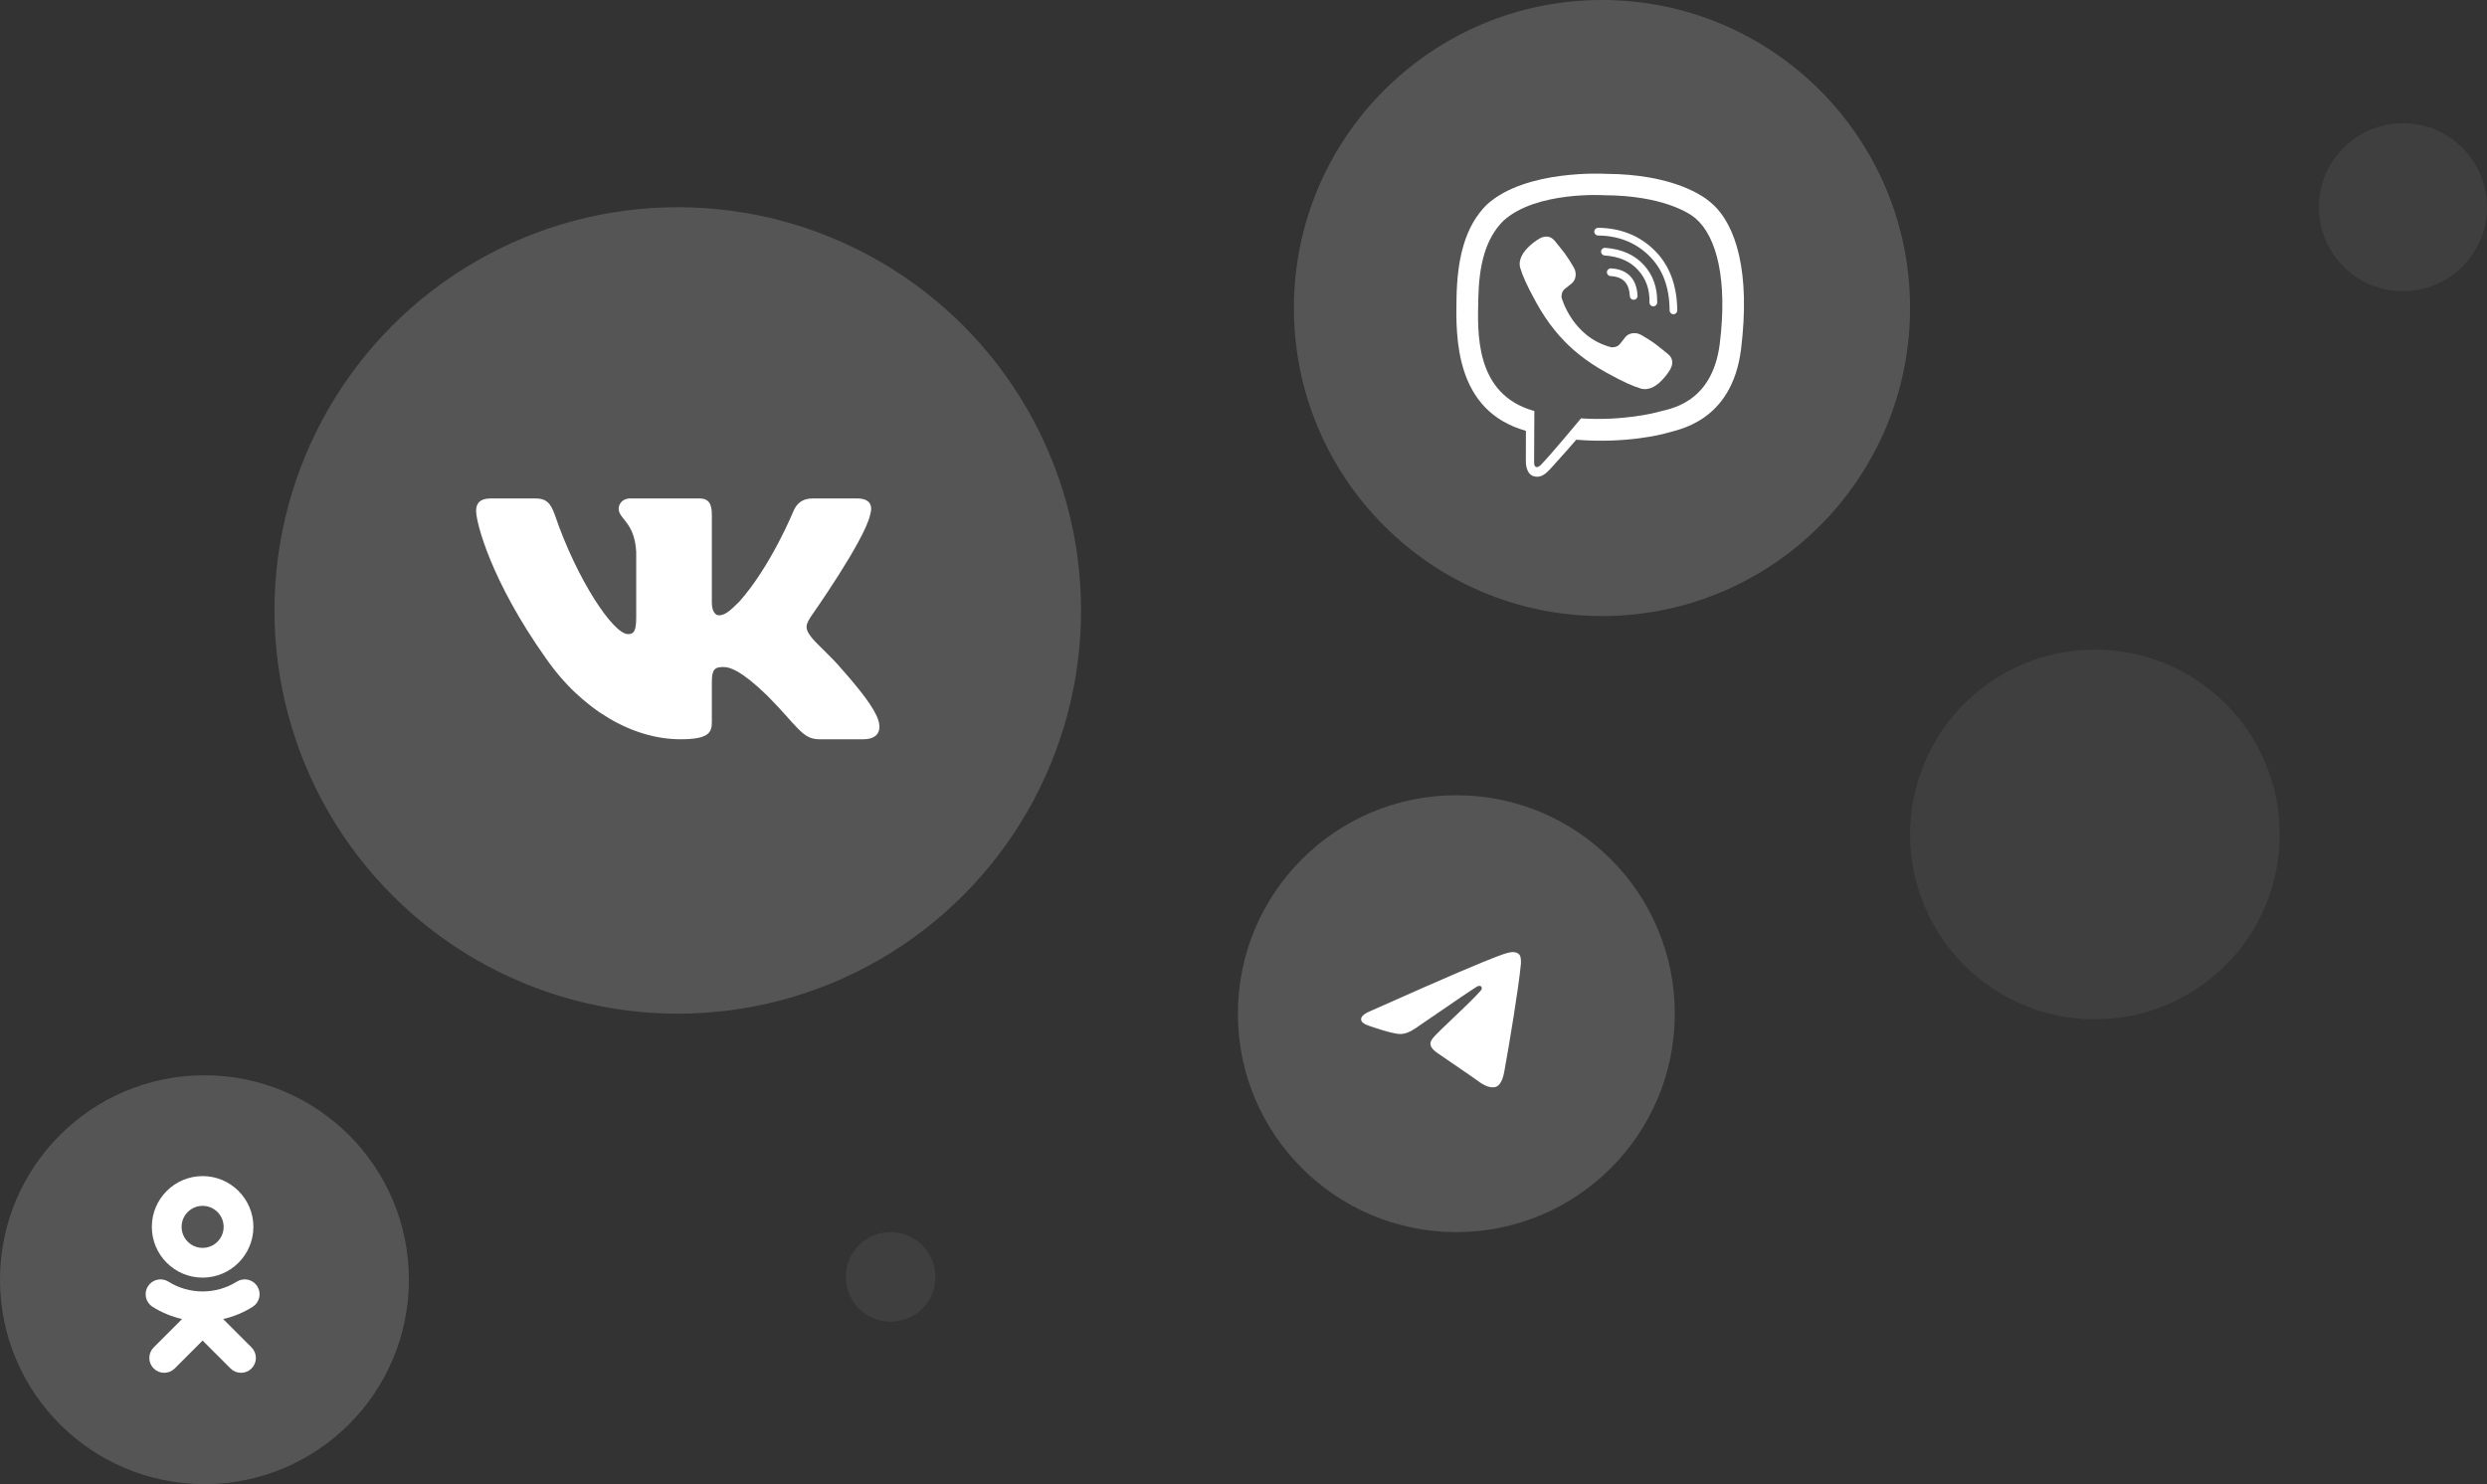
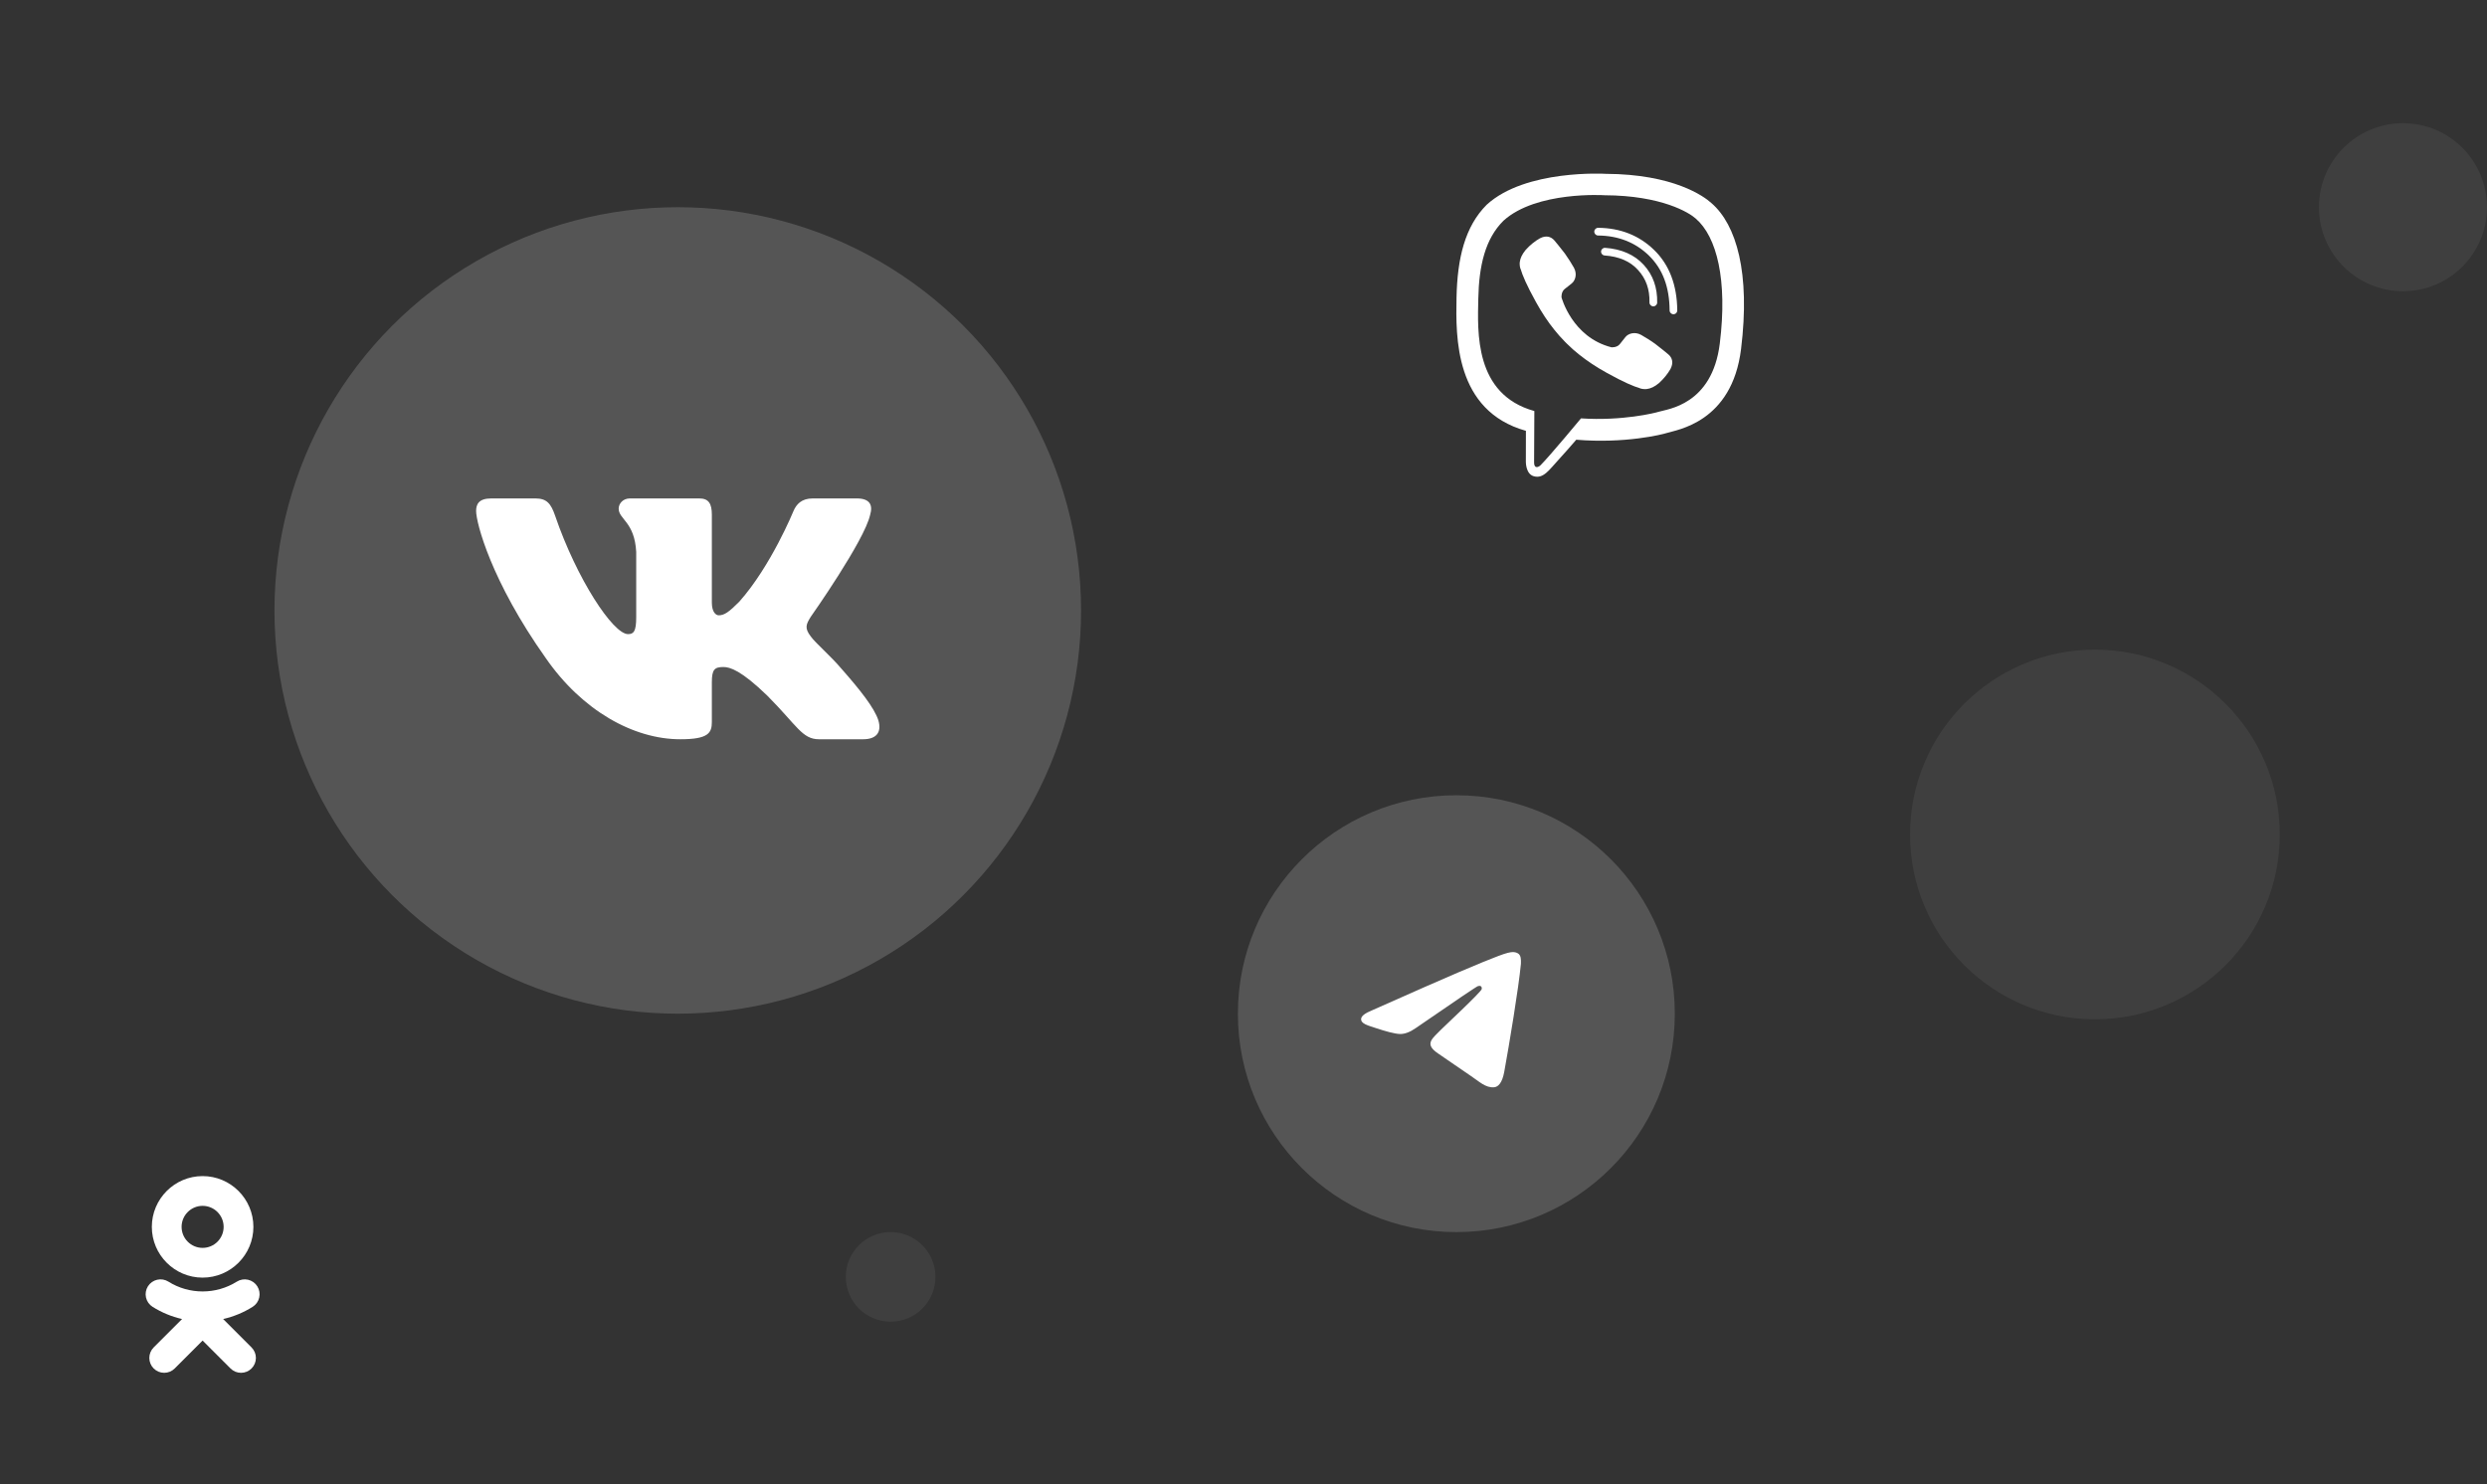
<svg xmlns="http://www.w3.org/2000/svg" width="444" height="265" viewBox="0 0 444 265" fill="none">
  <rect x="0" y="0" width="444" height="265" fill="#333333" stroke="none" />
  <circle cx="121" cy="109" r="72" fill="white" fill-opacity="0.17" />
  <path fill-rule="evenodd" clip-rule="evenodd" d="M155.348 91.912C155.849 90.233 155.348 89 152.966 89H145.089C143.086 89 142.163 90.065 141.663 91.24C141.663 91.24 137.657 101.059 131.982 107.436C130.146 109.282 129.312 109.869 128.31 109.869C127.809 109.869 127.085 109.282 127.085 107.604V91.912C127.085 89.897 126.504 89 124.834 89H112.456C111.205 89 110.452 89.935 110.452 90.821C110.452 92.73 113.289 93.17 113.582 98.541V110.206C113.582 112.763 113.123 113.227 112.121 113.227C109.451 113.227 102.956 103.364 99.103 92.08C98.348 89.886 97.591 89 95.578 89H87.701C85.45 89 85 90.065 85 91.24C85 93.338 87.671 103.744 97.434 117.507C103.944 126.905 113.114 132 121.459 132C126.466 132 127.085 130.868 127.085 128.919V121.816C127.085 119.553 127.559 119.101 129.144 119.101C130.313 119.101 132.316 119.688 136.989 124.22C142.33 129.59 143.21 132 146.214 132H154.091C156.342 132 157.467 130.868 156.818 128.635C156.108 126.409 153.558 123.181 150.174 119.353C148.338 117.171 145.584 114.821 144.75 113.646C143.582 112.136 143.915 111.465 144.75 110.123C144.75 110.123 154.347 96.528 155.348 91.912V91.912Z" fill="white" />
  <circle cx="260" cy="181" r="39" fill="white" fill-opacity="0.17" />
  <path d="M244.962 180.396C252.623 176.988 257.732 174.741 260.288 173.656C267.586 170.557 269.103 170.018 270.091 170C270.308 169.996 270.794 170.051 271.109 170.312C271.375 170.533 271.448 170.83 271.483 171.039C271.518 171.248 271.562 171.724 271.527 172.095C271.132 176.338 269.421 186.634 268.55 191.386C268.182 193.397 267.456 194.071 266.754 194.137C265.228 194.281 264.069 193.107 262.591 192.118C260.278 190.57 258.971 189.606 256.726 188.096C254.131 186.35 255.813 185.391 257.292 183.822C257.679 183.412 264.403 177.167 264.533 176.601C264.55 176.53 264.565 176.266 264.411 176.127C264.257 175.987 264.031 176.035 263.867 176.073C263.635 176.126 259.94 178.62 252.782 183.553C251.733 184.289 250.783 184.647 249.932 184.628C248.994 184.608 247.189 184.087 245.847 183.641C244.201 183.095 242.893 182.806 243.007 181.879C243.066 181.395 243.718 180.901 244.962 180.396Z" fill="white" />
-   <circle cx="286" cy="55" r="55" fill="white" fill-opacity="0.17" />
  <path d="M305.557 36.281C304.214 35.046 298.778 31.094 286.66 31.039C286.66 31.039 272.376 30.173 265.413 36.562C261.536 40.439 260.172 46.103 260.031 53.142C259.89 60.17 259.706 73.349 272.409 76.923H272.419L272.409 82.37C272.409 82.37 272.333 84.579 273.784 85.023C275.538 85.564 276.578 83.886 278.256 82.077C279.177 81.081 280.444 79.63 281.408 78.515C290.093 79.24 296.774 77.573 297.532 77.323C299.287 76.749 309.217 75.482 310.831 62.303C312.498 48.745 310.018 40.158 305.557 36.281ZM307.03 61.35C305.665 72.353 297.619 73.046 296.135 73.522C295.507 73.728 289.638 75.19 282.252 74.703C282.252 74.703 276.751 81.341 275.04 83.063C274.769 83.334 274.455 83.442 274.25 83.388C273.957 83.312 273.871 82.965 273.881 82.456C273.881 81.72 273.925 73.392 273.925 73.392C273.914 73.392 273.914 73.392 273.925 73.392C263.171 70.414 263.799 59.195 263.919 53.326C264.038 47.456 265.142 42.638 268.423 39.4C274.304 34.072 286.443 34.862 286.443 34.862C296.688 34.905 301.593 37.992 302.73 39.02C306.51 42.269 308.437 50.012 307.03 61.35Z" fill="white" />
-   <path d="M291.653 53.532C291.295 53.532 290.992 53.251 290.971 52.882C290.851 50.554 289.758 49.417 287.527 49.298C287.148 49.276 286.855 48.951 286.877 48.572C286.899 48.193 287.224 47.901 287.603 47.922C290.548 48.085 292.194 49.774 292.346 52.806C292.368 53.185 292.075 53.51 291.696 53.521C291.674 53.532 291.664 53.532 291.653 53.532Z" fill="white" />
  <path d="M295.16 54.703H295.15C294.771 54.692 294.467 54.378 294.478 53.999C294.532 51.66 293.861 49.765 292.432 48.206C291.013 46.646 289.053 45.802 286.465 45.617C286.086 45.585 285.804 45.26 285.837 44.881C285.869 44.502 286.194 44.221 286.573 44.253C289.497 44.47 291.803 45.488 293.449 47.285C295.106 49.094 295.908 51.357 295.854 54.032C295.843 54.411 295.529 54.703 295.16 54.703Z" fill="white" />
  <path d="M298.756 56.109C298.377 56.109 298.074 55.806 298.074 55.427C298.041 51.236 296.839 48.041 294.392 45.648C291.977 43.287 288.912 42.085 285.306 42.053C284.927 42.053 284.624 41.739 284.624 41.359C284.624 40.98 284.938 40.677 285.306 40.677C289.281 40.71 292.659 42.042 295.334 44.662C298.02 47.283 299.395 50.9 299.438 55.405C299.449 55.795 299.146 56.109 298.756 56.109C298.767 56.109 298.767 56.109 298.756 56.109Z" fill="white" />
  <path d="M287.688 62.011C287.688 62.011 288.652 62.098 289.172 61.459L290.179 60.192C290.666 59.564 291.847 59.163 292.995 59.802C293.634 60.159 294.792 60.874 295.507 61.405C296.276 61.968 297.835 63.267 297.846 63.278C298.593 63.906 298.767 64.827 298.258 65.812C298.258 65.812 298.258 65.823 298.258 65.834C297.738 66.754 297.034 67.621 296.157 68.422C296.146 68.422 296.146 68.433 296.135 68.433C295.409 69.039 294.695 69.386 294.002 69.462C293.915 69.483 293.818 69.483 293.688 69.483C293.384 69.483 293.081 69.44 292.778 69.343L292.756 69.31C291.673 69.007 289.876 68.249 286.887 66.592C284.938 65.52 283.324 64.426 281.949 63.332C281.223 62.758 280.487 62.119 279.729 61.361C279.707 61.34 279.675 61.307 279.653 61.286C279.631 61.264 279.599 61.231 279.577 61.21C279.556 61.188 279.523 61.156 279.501 61.134C279.48 61.112 279.447 61.08 279.426 61.058C278.678 60.3 278.029 59.564 277.455 58.838C276.361 57.474 275.267 55.849 274.195 53.9C272.538 50.9 271.78 49.103 271.477 48.031L271.444 48.009C271.347 47.706 271.304 47.403 271.304 47.099C271.304 46.969 271.304 46.872 271.325 46.785C271.412 46.081 271.759 45.377 272.354 44.652C272.354 44.641 272.365 44.641 272.365 44.63C273.166 43.742 274.033 43.049 274.953 42.529C274.953 42.529 274.964 42.529 274.975 42.529C275.949 42.02 276.87 42.194 277.509 42.941C277.509 42.941 278.819 44.511 279.382 45.28C279.913 46.006 280.628 47.154 280.985 47.792C281.624 48.94 281.223 50.121 280.595 50.608L279.328 51.615C278.689 52.135 278.776 53.099 278.776 53.099C278.776 53.099 280.649 60.224 287.688 62.011Z" fill="white" />
-   <circle cx="36.5" cy="228.5" r="36.5" fill="white" fill-opacity="0.17" />
  <path d="M36.172 215.313C38.242 215.313 39.926 216.997 39.926 219.066C39.926 221.135 38.242 222.818 36.172 222.818C34.104 222.818 32.42 221.135 32.42 219.066C32.419 216.996 34.104 215.313 36.172 215.313ZM36.172 228.129C41.172 228.129 45.238 224.064 45.238 219.066C45.238 214.066 41.173 210 36.172 210C31.173 210 27.107 214.067 27.107 219.066C27.107 224.064 31.173 228.129 36.172 228.129ZM39.84 235.523C41.705 235.098 43.485 234.362 45.104 233.344C45.7 232.969 46.123 232.372 46.279 231.685C46.435 230.999 46.313 230.278 45.938 229.682C45.752 229.386 45.51 229.13 45.226 228.928C44.941 228.726 44.62 228.583 44.279 228.505C43.939 228.427 43.587 228.418 43.243 228.476C42.899 228.535 42.571 228.661 42.275 228.847C38.561 231.182 33.781 231.18 30.07 228.847C29.775 228.661 29.446 228.535 29.102 228.476C28.758 228.418 28.406 228.427 28.066 228.505C27.726 228.582 27.404 228.726 27.12 228.928C26.835 229.13 26.594 229.386 26.408 229.682C26.033 230.278 25.91 230.998 26.066 231.685C26.222 232.372 26.645 232.968 27.241 233.344C28.86 234.361 30.639 235.098 32.504 235.523L27.436 240.592C26.938 241.09 26.658 241.766 26.658 242.47C26.658 243.175 26.938 243.85 27.436 244.348C27.935 244.846 28.61 245.126 29.315 245.126C30.019 245.126 30.695 244.846 31.193 244.348L36.172 239.368L41.154 244.348C41.4 244.595 41.692 244.79 42.014 244.924C42.337 245.057 42.682 245.126 43.03 245.126C43.379 245.126 43.724 245.057 44.046 244.924C44.368 244.79 44.661 244.595 44.907 244.348C45.154 244.102 45.35 243.809 45.484 243.487C45.618 243.165 45.686 242.819 45.686 242.47C45.686 242.122 45.618 241.776 45.484 241.454C45.35 241.132 45.154 240.839 44.907 240.593L39.84 235.523Z" fill="white" />
  <circle cx="374" cy="149" r="33" fill="white" fill-opacity="0.06" />
  <circle cx="159" cy="228" r="8" fill="white" fill-opacity="0.06" />
  <circle cx="429" cy="37" r="15" fill="white" fill-opacity="0.06" />
</svg>